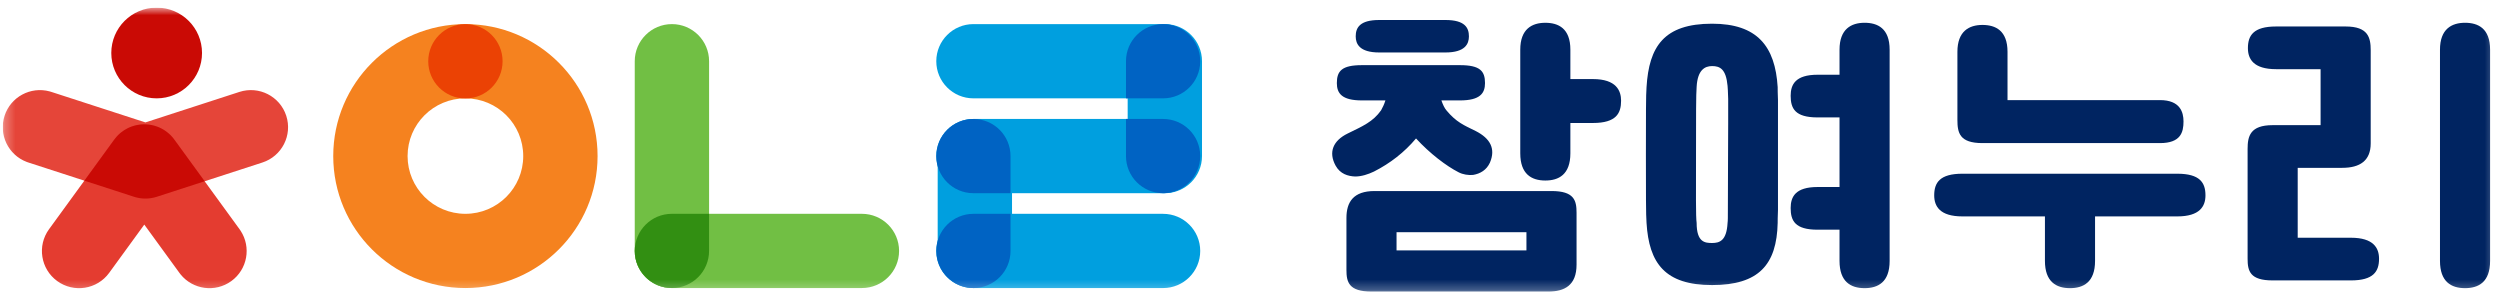
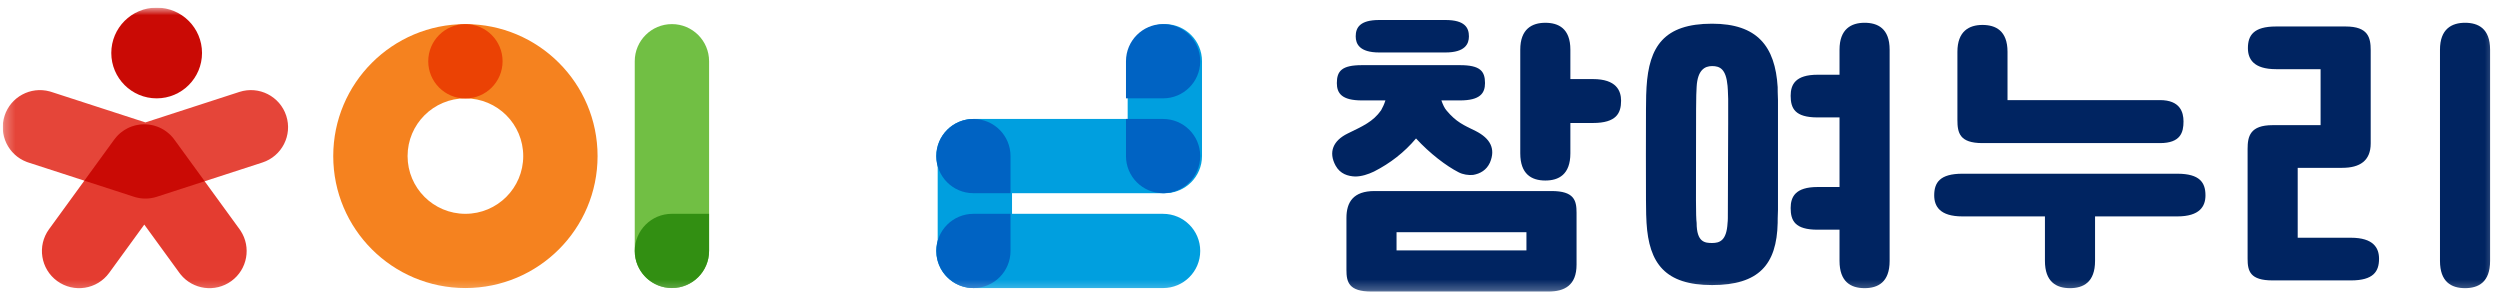
<svg xmlns="http://www.w3.org/2000/svg" width="246" height="29" viewBox="0 0 246 29" fill="none">
  <g clip-path="url(#clip0_26_1139)">
    <mask id="mask0_26_1139" style="mask-type:luminance" maskUnits="userSpaceOnUse" x="0" y="0" width="246" height="29">
      <path d="M245.734 0.75H0.268V28.75H245.734V0.75Z" fill="white" />
    </mask>
    <g mask="url(#mask0_26_1139)">
      <path d="M66.117 2.372C68.137 2.372 69.774 4.008 69.774 6.025V24.691C69.774 26.708 68.137 28.343 66.117 28.343C64.097 28.343 62.459 26.708 62.459 24.691V6.025C62.459 4.008 64.097 2.372 66.117 2.372Z" fill="#71BF44" />
-       <path d="M62.459 24.691C62.459 22.674 64.097 21.039 66.117 21.039H84.811C86.831 21.039 88.469 22.674 88.469 24.691C88.469 26.708 86.831 28.343 84.811 28.343H66.117C64.097 28.343 62.459 26.708 62.459 24.691Z" fill="#71BF44" />
      <path d="M69.773 24.686C69.773 26.706 68.136 28.343 66.116 28.343C64.224 28.343 62.668 26.907 62.478 25.065C62.466 24.942 62.459 24.817 62.459 24.691C62.459 22.674 64.094 21.039 66.111 21.039H69.773V24.686Z" fill="#328F12" />
      <path d="M51.486 15.358C51.486 12.22 48.938 9.677 45.796 9.677C42.654 9.677 40.106 12.22 40.106 15.358C40.106 18.495 42.654 21.039 45.796 21.039V28.343C38.613 28.343 32.791 22.53 32.791 15.358C32.791 8.186 38.613 2.372 45.796 2.372C52.978 2.372 58.801 8.186 58.801 15.358C58.801 22.53 52.978 28.343 45.796 28.343V21.039C48.938 21.039 51.486 18.495 51.486 15.358Z" fill="#F5821F" />
      <path d="M45.796 9.688C47.816 9.688 49.454 8.05 49.454 6.03C49.454 4.01 47.816 2.372 45.796 2.372C43.776 2.372 42.139 4.01 42.139 6.03C42.139 8.05 43.776 9.688 45.796 9.688Z" fill="#EB4204" />
-       <path d="M92.131 6.025C92.131 4.008 93.766 2.372 95.783 2.372H114.449C116.466 2.372 118.102 4.008 118.102 6.025C118.102 8.042 116.466 9.677 114.449 9.677H95.783C93.766 9.677 92.131 8.042 92.131 6.025Z" fill="#009FDF" />
      <path d="M92.131 15.358C92.131 13.341 93.766 11.706 95.783 11.706H114.449C116.466 11.706 118.102 13.341 118.102 15.358C118.102 17.375 116.466 19.01 114.449 19.01H95.783C93.766 19.01 92.131 17.375 92.131 15.358Z" fill="#009FDF" />
      <path d="M92.131 24.693C92.131 22.676 93.766 21.041 95.783 21.041H114.449C116.466 21.041 118.102 22.676 118.102 24.693C118.102 26.71 116.466 28.345 114.449 28.345H95.783C93.766 28.345 92.131 26.71 92.131 24.693Z" fill="#009FDF" />
      <path d="M114.62 19.01C112.6 19.01 110.963 17.375 110.963 15.358V6.025C110.963 4.008 112.6 2.372 114.62 2.372C116.64 2.372 118.277 4.008 118.277 6.025V15.358C118.277 17.375 116.64 19.01 114.62 19.01Z" fill="#009FDF" />
      <path d="M95.925 28.343C93.905 28.343 92.268 26.708 92.268 24.691V15.358C92.268 13.341 93.905 11.706 95.925 11.706C97.945 11.706 99.583 13.341 99.583 15.358V24.691C99.583 26.708 97.945 28.343 95.925 28.343Z" fill="#009FDF" />
      <path d="M114.45 11.706C116.457 11.706 118.084 13.324 118.101 15.327V15.357C118.101 17.375 116.466 19.01 114.449 19.01C112.432 19.01 110.797 17.375 110.797 15.357V11.706H114.45Z" fill="#0063C3" />
      <path d="M114.45 2.372C114.954 2.372 115.435 2.474 115.871 2.659C117.182 3.214 118.101 4.512 118.101 6.024V6.056C118.084 8.058 116.457 9.677 114.45 9.677H110.797V6.024C110.797 4.012 112.424 2.381 114.433 2.372H114.45Z" fill="#0063C3" />
      <path d="M99.435 24.693C99.435 26.71 97.8 28.345 95.782 28.345C95.026 28.345 94.324 28.115 93.741 27.721C92.769 27.065 92.131 25.954 92.131 24.693C92.131 22.676 93.766 21.041 95.783 21.041H99.435V24.693Z" fill="#0063C3" />
      <path d="M95.798 11.706C97.808 11.714 99.435 13.346 99.435 15.357V19.01H95.783C93.766 19.01 92.131 17.375 92.131 15.358C92.131 13.341 93.766 11.706 95.783 11.706H95.798Z" fill="#0063C3" />
      <path d="M15.415 9.678C17.88 9.678 19.879 7.679 19.879 5.214C19.879 2.748 17.88 0.75 15.415 0.75C12.95 0.75 10.951 2.748 10.951 5.214C10.951 7.679 12.95 9.678 15.415 9.678Z" fill="#CA0A05" />
      <path d="M14.264 12.236C14.289 12.236 14.313 12.236 14.337 12.237C14.36 12.238 14.383 12.239 14.405 12.241C14.441 12.243 14.477 12.245 14.512 12.248C14.519 12.248 14.526 12.249 14.533 12.25C14.904 12.284 15.272 12.375 15.625 12.524C15.643 12.532 15.662 12.54 15.681 12.548C15.709 12.56 15.737 12.574 15.765 12.587C15.793 12.6 15.82 12.613 15.847 12.627C15.866 12.636 15.885 12.646 15.904 12.656C15.944 12.677 15.983 12.699 16.022 12.721C16.031 12.726 16.04 12.731 16.049 12.736C16.095 12.764 16.141 12.792 16.186 12.821C16.19 12.824 16.194 12.826 16.197 12.828C16.247 12.861 16.295 12.894 16.343 12.928C16.344 12.93 16.346 12.931 16.348 12.932L16.352 12.935C16.396 12.967 16.44 13.001 16.483 13.035C16.49 13.041 16.497 13.047 16.505 13.052C16.544 13.085 16.584 13.118 16.622 13.152C16.631 13.159 16.639 13.166 16.647 13.174C16.678 13.202 16.709 13.232 16.74 13.262C16.756 13.277 16.772 13.291 16.787 13.307C16.805 13.325 16.822 13.343 16.84 13.361C16.867 13.39 16.895 13.419 16.922 13.449C16.927 13.454 16.931 13.459 16.935 13.464C17.018 13.558 17.096 13.655 17.169 13.756L23.572 22.556L23.679 22.711C24.736 24.33 24.346 26.509 22.763 27.658C21.18 28.806 18.983 28.503 17.768 26.999L17.654 26.85L14.198 22.1L10.742 26.85C9.555 28.482 7.267 28.843 5.633 27.658C3.999 26.472 3.636 24.188 4.824 22.556L11.239 13.74C11.24 13.738 11.241 13.737 11.242 13.735C11.273 13.693 11.305 13.651 11.338 13.609C11.347 13.598 11.355 13.588 11.364 13.577C11.394 13.541 11.425 13.505 11.456 13.47C11.465 13.46 11.473 13.449 11.483 13.439C11.511 13.407 11.541 13.376 11.571 13.345C11.586 13.33 11.601 13.315 11.616 13.3C11.635 13.281 11.655 13.262 11.675 13.243C11.703 13.216 11.73 13.19 11.759 13.165C11.767 13.157 11.775 13.15 11.783 13.143C11.958 12.99 12.144 12.855 12.341 12.74C12.355 12.731 12.371 12.723 12.386 12.714C12.42 12.694 12.454 12.675 12.489 12.657C12.513 12.645 12.537 12.633 12.56 12.621C12.588 12.607 12.615 12.594 12.643 12.58C12.674 12.566 12.706 12.552 12.737 12.538C12.757 12.53 12.777 12.521 12.797 12.513C12.838 12.496 12.878 12.48 12.919 12.465C12.932 12.46 12.944 12.455 12.956 12.451C13.06 12.413 13.165 12.381 13.271 12.353C13.276 12.352 13.281 12.351 13.287 12.349C13.398 12.321 13.51 12.297 13.622 12.28L13.626 12.279C13.737 12.261 13.848 12.249 13.959 12.242C13.966 12.242 13.973 12.241 13.979 12.241C14.023 12.238 14.067 12.237 14.111 12.236C14.126 12.235 14.142 12.235 14.158 12.235C14.193 12.234 14.229 12.235 14.264 12.236Z" fill="#E43C30" />
      <path opacity="0.95" d="M23.558 9.045C25.479 8.422 27.542 9.472 28.167 11.39C28.791 13.308 27.739 15.369 25.818 15.992L15.438 19.36L15.436 19.36C15.32 19.398 15.202 19.43 15.083 19.456C15.062 19.46 15.041 19.463 15.021 19.468C14.984 19.475 14.948 19.482 14.911 19.489C14.881 19.494 14.851 19.497 14.821 19.502C14.793 19.506 14.765 19.51 14.738 19.513C14.705 19.517 14.672 19.52 14.639 19.523C14.614 19.526 14.588 19.528 14.562 19.53C14.531 19.532 14.499 19.534 14.467 19.535C14.439 19.536 14.411 19.538 14.383 19.538C14.351 19.539 14.318 19.538 14.285 19.538C14.259 19.538 14.234 19.538 14.209 19.537C14.177 19.537 14.145 19.535 14.113 19.533C14.086 19.532 14.059 19.53 14.033 19.528C13.999 19.526 13.966 19.523 13.932 19.519C13.906 19.517 13.881 19.514 13.855 19.51C13.821 19.506 13.787 19.501 13.752 19.496C13.731 19.492 13.709 19.489 13.688 19.485C13.647 19.478 13.607 19.471 13.566 19.462C13.549 19.459 13.532 19.455 13.514 19.451C13.474 19.442 13.434 19.432 13.393 19.422C13.382 19.419 13.37 19.416 13.358 19.413L13.339 19.407C13.297 19.396 13.256 19.384 13.214 19.37L13.178 19.36L2.798 15.992L2.62 15.93C0.813 15.24 -0.155 13.248 0.45 11.39C1.054 9.532 3.01 8.489 4.878 8.992L5.058 9.045L14.308 12.046L23.558 9.045Z" fill="#E43C30" />
      <path d="M14.227 12.235C14.264 12.235 14.301 12.235 14.338 12.237C14.354 12.237 14.369 12.239 14.385 12.239C14.761 12.258 15.136 12.335 15.497 12.473C15.501 12.474 15.505 12.475 15.508 12.476C15.547 12.492 15.586 12.508 15.625 12.524C15.644 12.532 15.663 12.54 15.681 12.548C15.709 12.56 15.738 12.574 15.766 12.587C15.793 12.6 15.821 12.613 15.848 12.627C15.866 12.636 15.885 12.646 15.903 12.656C15.944 12.677 15.985 12.7 16.026 12.723C16.032 12.726 16.038 12.73 16.044 12.734C16.089 12.76 16.134 12.787 16.178 12.816C16.187 12.822 16.197 12.828 16.207 12.835C16.251 12.864 16.294 12.893 16.337 12.924C16.341 12.927 16.345 12.929 16.348 12.932C16.351 12.933 16.353 12.935 16.355 12.937C16.401 12.971 16.446 13.006 16.491 13.042C16.494 13.044 16.498 13.047 16.501 13.049C16.541 13.082 16.58 13.115 16.619 13.15C16.629 13.158 16.639 13.167 16.649 13.175C16.677 13.2 16.704 13.226 16.731 13.252C16.752 13.272 16.772 13.291 16.792 13.311C16.806 13.325 16.819 13.339 16.832 13.354C16.863 13.385 16.893 13.417 16.922 13.449C16.927 13.454 16.932 13.46 16.937 13.466C16.972 13.506 17.006 13.546 17.04 13.587L17.043 13.591L17.051 13.601C17.087 13.646 17.122 13.692 17.156 13.738L17.157 13.74L20.137 17.835L15.438 19.36C15.435 19.361 15.431 19.362 15.428 19.363C15.256 19.418 15.08 19.46 14.901 19.49C14.889 19.492 14.877 19.494 14.865 19.495C14.819 19.503 14.772 19.509 14.725 19.515C14.708 19.517 14.691 19.518 14.673 19.52C14.633 19.524 14.593 19.528 14.552 19.53C14.527 19.532 14.502 19.533 14.477 19.534C14.445 19.536 14.413 19.537 14.38 19.538C14.351 19.539 14.322 19.538 14.292 19.538C14.264 19.538 14.236 19.538 14.207 19.537C14.172 19.536 14.137 19.534 14.102 19.532C14.08 19.531 14.057 19.53 14.035 19.528C13.998 19.526 13.96 19.522 13.923 19.518C13.903 19.516 13.883 19.514 13.863 19.511C13.821 19.506 13.78 19.5 13.739 19.494C13.723 19.491 13.706 19.489 13.69 19.486C13.649 19.479 13.608 19.471 13.567 19.462C13.549 19.459 13.53 19.455 13.512 19.451C13.474 19.442 13.436 19.433 13.398 19.423C13.385 19.42 13.371 19.417 13.358 19.413L13.337 19.407C13.3 19.397 13.262 19.386 13.225 19.374L13.177 19.36L8.301 17.778L11.239 13.74C11.311 13.641 11.388 13.545 11.471 13.453C11.475 13.449 11.478 13.444 11.482 13.44C11.508 13.411 11.535 13.383 11.563 13.354C11.583 13.334 11.603 13.313 11.623 13.293C11.641 13.275 11.659 13.258 11.677 13.241C11.703 13.216 11.73 13.191 11.757 13.167C11.768 13.157 11.779 13.147 11.79 13.137C11.826 13.106 11.863 13.075 11.9 13.045C11.904 13.041 11.909 13.038 11.914 13.034C12.096 12.888 12.291 12.761 12.494 12.655C12.499 12.652 12.504 12.649 12.508 12.647L12.621 12.591C12.629 12.587 12.636 12.584 12.644 12.58C12.674 12.566 12.704 12.553 12.733 12.54C12.756 12.531 12.778 12.52 12.801 12.511C12.847 12.492 12.893 12.474 12.94 12.457C12.942 12.456 12.945 12.455 12.948 12.454C12.998 12.436 13.048 12.419 13.098 12.403C13.105 12.401 13.113 12.399 13.12 12.396C13.168 12.381 13.218 12.368 13.267 12.355C13.274 12.353 13.281 12.351 13.287 12.349C13.455 12.306 13.624 12.276 13.794 12.257C13.796 12.257 13.799 12.256 13.802 12.256C13.851 12.251 13.9 12.246 13.95 12.243C13.96 12.242 13.97 12.241 13.981 12.241C14.016 12.239 14.052 12.238 14.087 12.237C14.108 12.236 14.129 12.235 14.15 12.234H14.174C14.192 12.234 14.21 12.235 14.227 12.235Z" fill="#CA0A05" />
      <path d="M231.329 27.593H223.629C221.407 27.593 221.164 26.68 221.164 25.463V14.659C221.164 13.411 221.407 12.315 223.629 12.315H228.346V6.806H223.964C221.742 6.806 221.194 5.802 221.194 4.737C221.194 3.489 221.742 2.606 223.964 2.606H230.812C233.033 2.606 233.277 3.702 233.277 4.95V14.111C233.277 15.815 232.212 16.515 230.477 16.515H226.094V23.393H231.329C233.55 23.393 234.098 24.398 234.098 25.463C234.098 26.711 233.55 27.593 231.329 27.593ZM242.559 28.354C241.19 28.354 240.094 27.715 240.094 25.676V4.889C240.094 2.85 241.25 2.241 242.559 2.241C243.838 2.241 245.025 2.789 245.025 4.889V25.676C245.025 27.776 243.868 28.354 242.559 28.354Z" fill="#002461" />
      <path d="M203.687 28.354C202.318 28.354 201.222 27.715 201.222 25.676V21.294H193.096C190.874 21.294 190.326 20.289 190.326 19.224C190.326 17.976 190.874 17.094 193.096 17.094H214.248C216.47 17.094 217.018 17.976 217.018 19.224C217.018 20.289 216.47 21.294 214.248 21.294H206.153V25.676C206.153 27.776 204.996 28.354 203.687 28.354ZM212.544 14.081H195.074C192.822 14.081 192.609 13.076 192.609 11.798V5.102C192.609 3.063 193.765 2.454 195.074 2.454C196.353 2.454 197.54 3.002 197.54 5.102V9.85H212.544C214.522 9.85 214.857 11.037 214.857 11.95C214.857 13.015 214.583 14.081 212.544 14.081Z" fill="#002461" />
      <path d="M168.471 28.05C163.844 28.05 162.261 25.919 162.019 21.933C161.957 21.263 161.957 18.858 161.957 15.237C161.957 11.615 161.957 9.211 162.019 8.572C162.261 4.585 163.723 2.332 168.471 2.332C172.913 2.332 174.679 4.554 174.923 8.572C174.923 8.754 174.923 9.18 174.953 9.85C174.953 10.55 174.953 11.341 174.953 12.285V18.25C174.953 19.193 174.953 19.985 174.953 20.654C174.923 21.354 174.923 21.78 174.923 21.933C174.831 26.041 173.066 28.05 168.471 28.05ZM168.471 23.911C169.201 23.911 169.901 23.698 169.992 21.933C170.023 21.75 170.023 21.324 170.023 20.624C170.023 17.459 170.053 14.628 170.053 12.163C170.053 11.219 170.053 10.428 170.053 9.728C170.023 9.059 170.023 8.632 169.992 8.45C169.84 6.776 169.231 6.502 168.471 6.502C167.74 6.502 167.04 6.898 166.949 8.541C166.888 9.211 166.888 11.615 166.888 15.267C166.888 18.919 166.857 21.324 166.949 21.933C166.949 23.85 167.771 23.911 168.471 23.911ZM183.475 28.354C182.105 28.354 181.009 27.715 181.009 25.676V22.602H178.849C176.627 22.602 176.201 21.719 176.201 20.472C176.201 19.376 176.657 18.402 178.849 18.402H181.009V11.554H178.849C176.627 11.554 176.201 10.672 176.201 9.424C176.201 8.328 176.657 7.354 178.849 7.354H181.009V4.889C181.009 2.85 182.166 2.241 183.475 2.241C184.753 2.241 185.94 2.789 185.94 4.889V25.676C185.94 27.776 184.784 28.354 183.475 28.354Z" fill="#002461" />
      <path d="M152.363 28.689H134.954C132.733 28.689 132.49 27.776 132.49 26.559V21.446C132.49 19.894 133.159 18.798 135.259 18.798H152.667C154.89 18.798 155.133 19.711 155.133 20.929V26.042C155.133 28.081 153.946 28.689 152.363 28.689ZM137.42 24.642H150.202V22.846H137.42V24.642ZM133.342 17.368C132.642 17.337 131.881 17.124 131.425 16.302C130.694 14.963 131.181 13.837 132.611 13.137C134.102 12.407 135.107 11.981 135.898 10.855C136.05 10.581 136.202 10.276 136.325 9.881H134.011C132.033 9.881 131.546 9.181 131.546 8.176C131.546 6.989 132.033 6.411 134.011 6.411H143.659C145.637 6.411 146.125 6.989 146.125 8.176C146.125 9.181 145.637 9.881 143.659 9.881H141.833C141.985 10.307 142.137 10.642 142.35 10.885C143.294 12.011 144.025 12.316 145.211 12.894C146.642 13.624 147.19 14.629 146.611 15.998C146.277 16.729 145.667 17.094 144.937 17.215C144.481 17.246 143.963 17.185 143.507 16.942C142.32 16.333 140.707 15.116 139.337 13.624C138.181 14.994 136.811 16.059 135.198 16.881C134.62 17.155 133.981 17.368 133.342 17.368ZM142.229 5.163H135.715C133.767 5.163 133.402 4.311 133.402 3.581C133.402 2.729 133.798 1.968 135.715 1.968H142.229C144.146 1.968 144.542 2.729 144.542 3.581C144.542 4.311 144.177 5.163 142.229 5.163ZM152.059 17.763C150.69 17.763 149.594 17.124 149.594 15.085V4.889C149.594 2.85 150.75 2.242 152.059 2.242C153.337 2.242 154.525 2.789 154.525 4.889V7.781H156.746C159.059 7.781 159.515 8.937 159.515 9.911C159.515 11.129 159.059 12.102 156.746 12.102H154.525V15.085C154.525 17.185 153.367 17.763 152.059 17.763Z" fill="#002461" />
    </g>
  </g>
  <defs>
    <clipPath id="clip0_26_1139">
      <rect width="245.467" height="28" fill="white" transform="translate(0.268 0.75)" />
    </clipPath>
  </defs>
</svg>